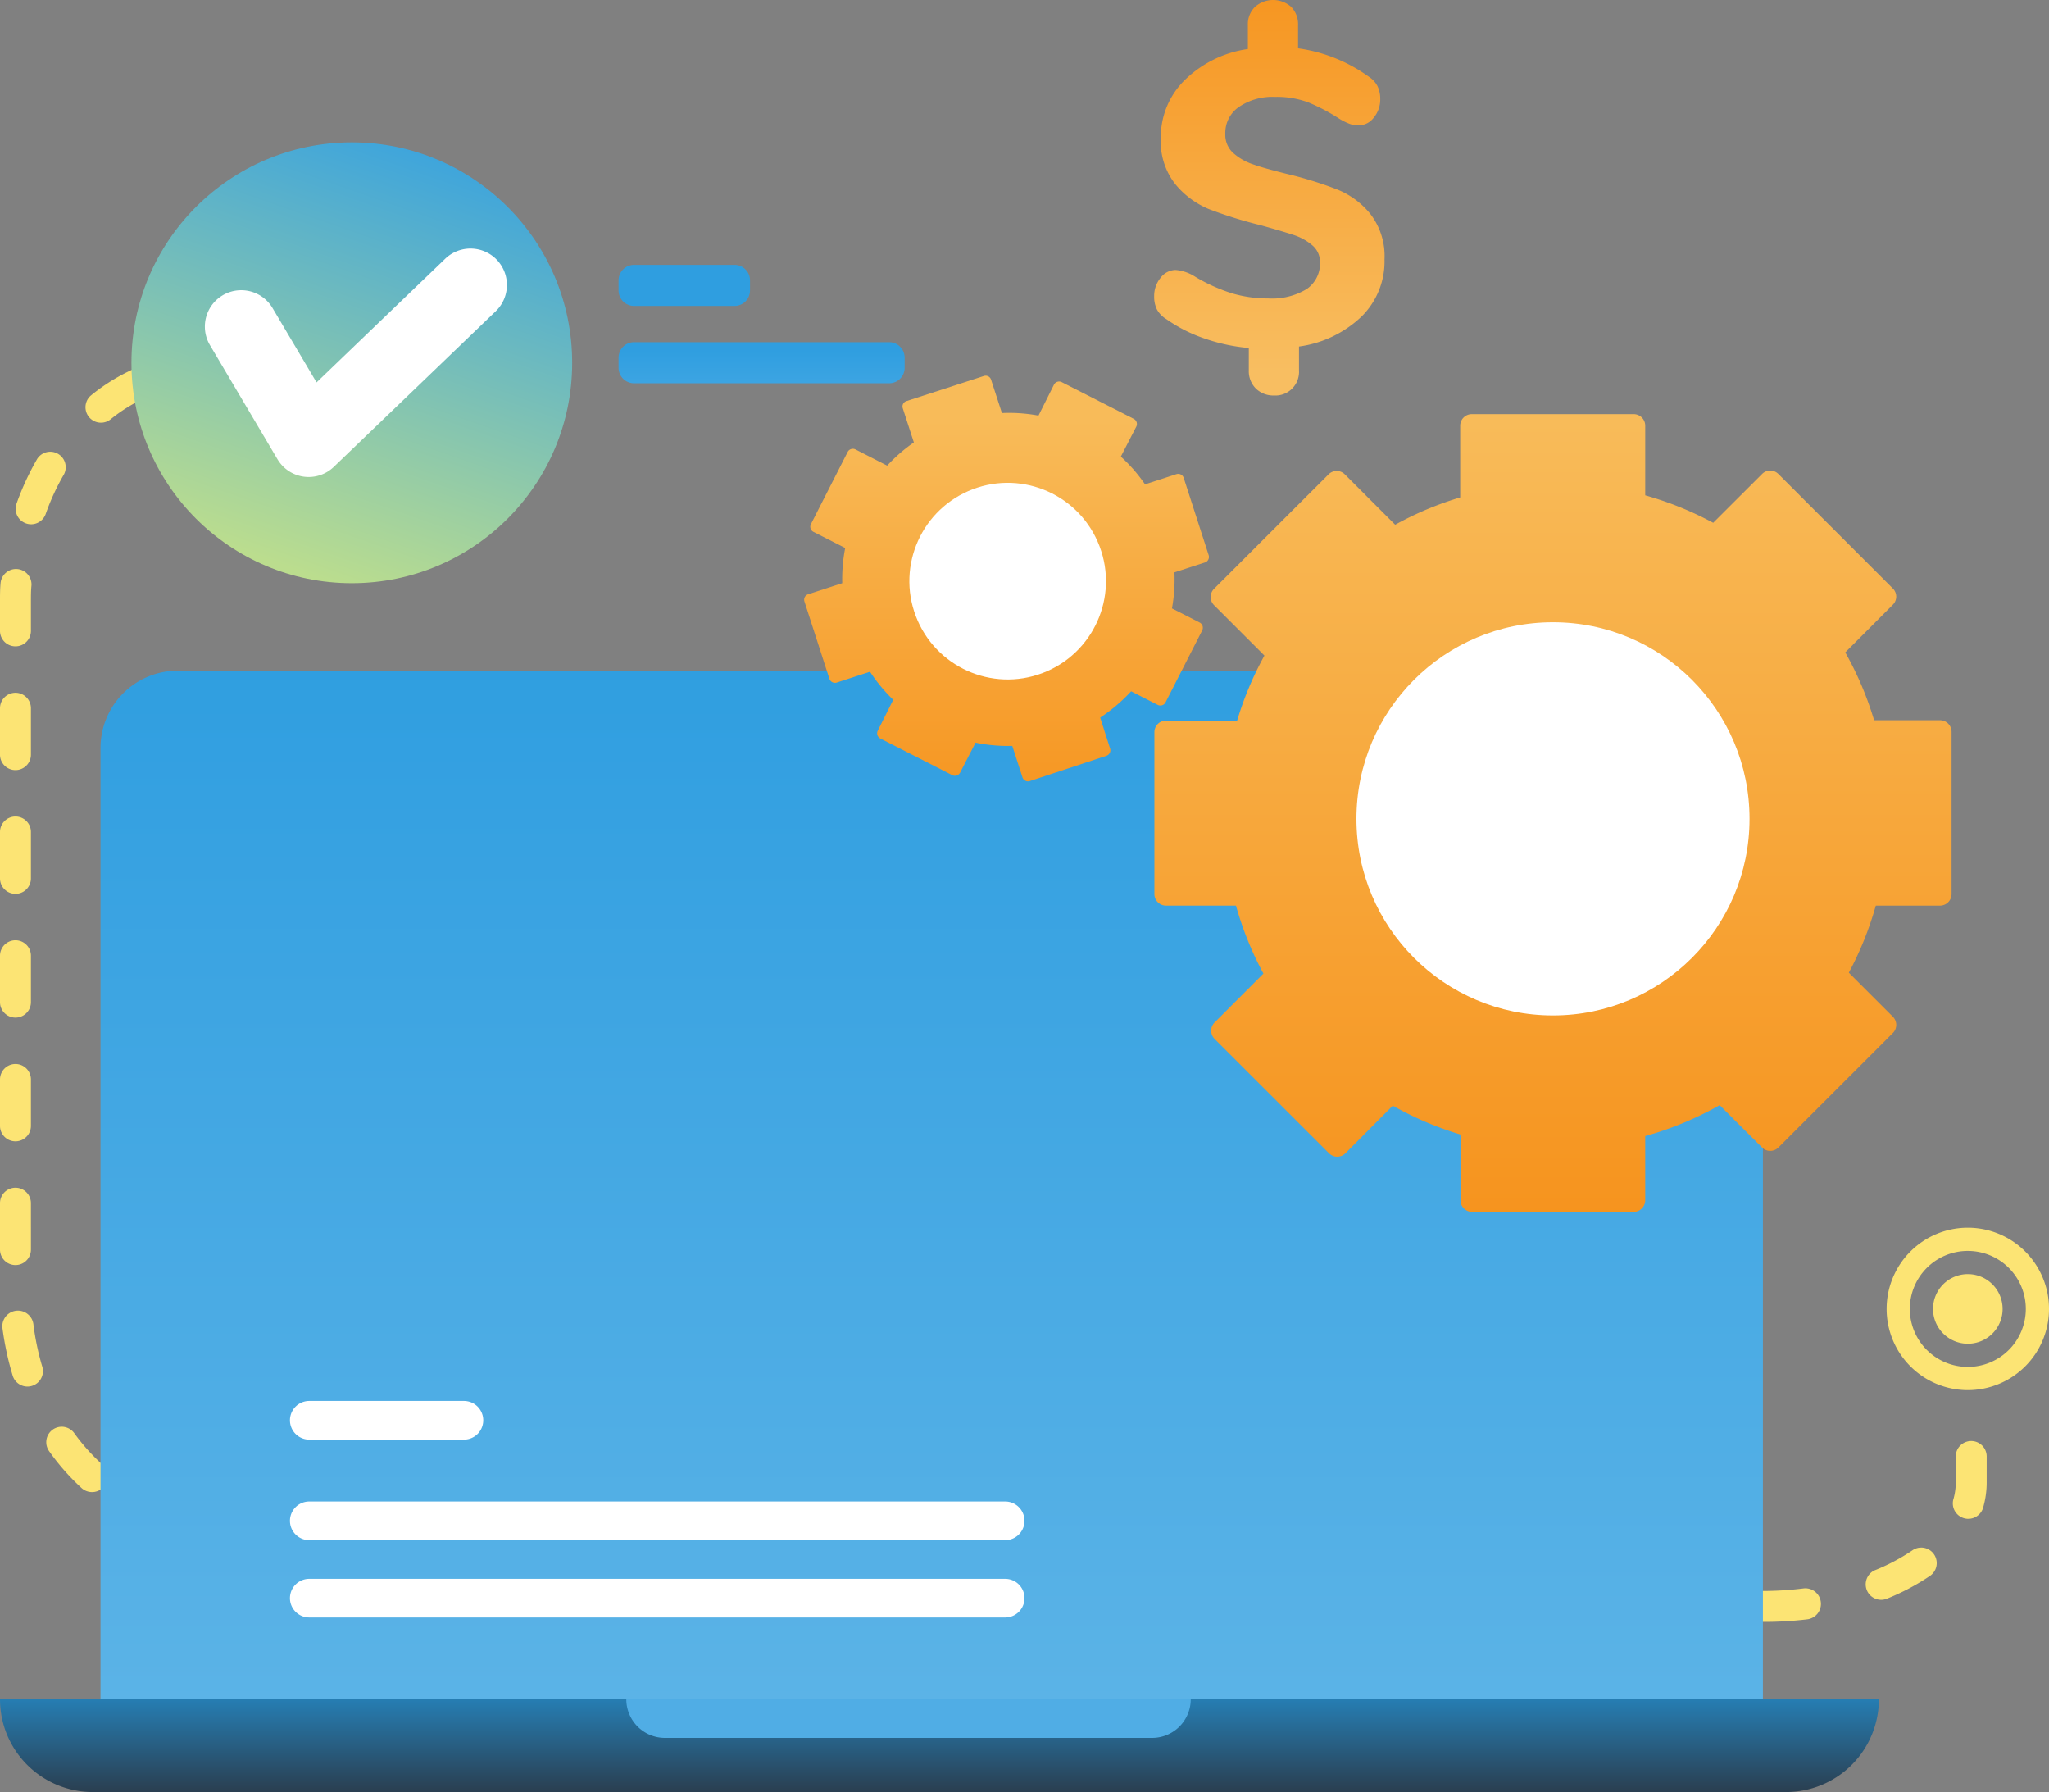
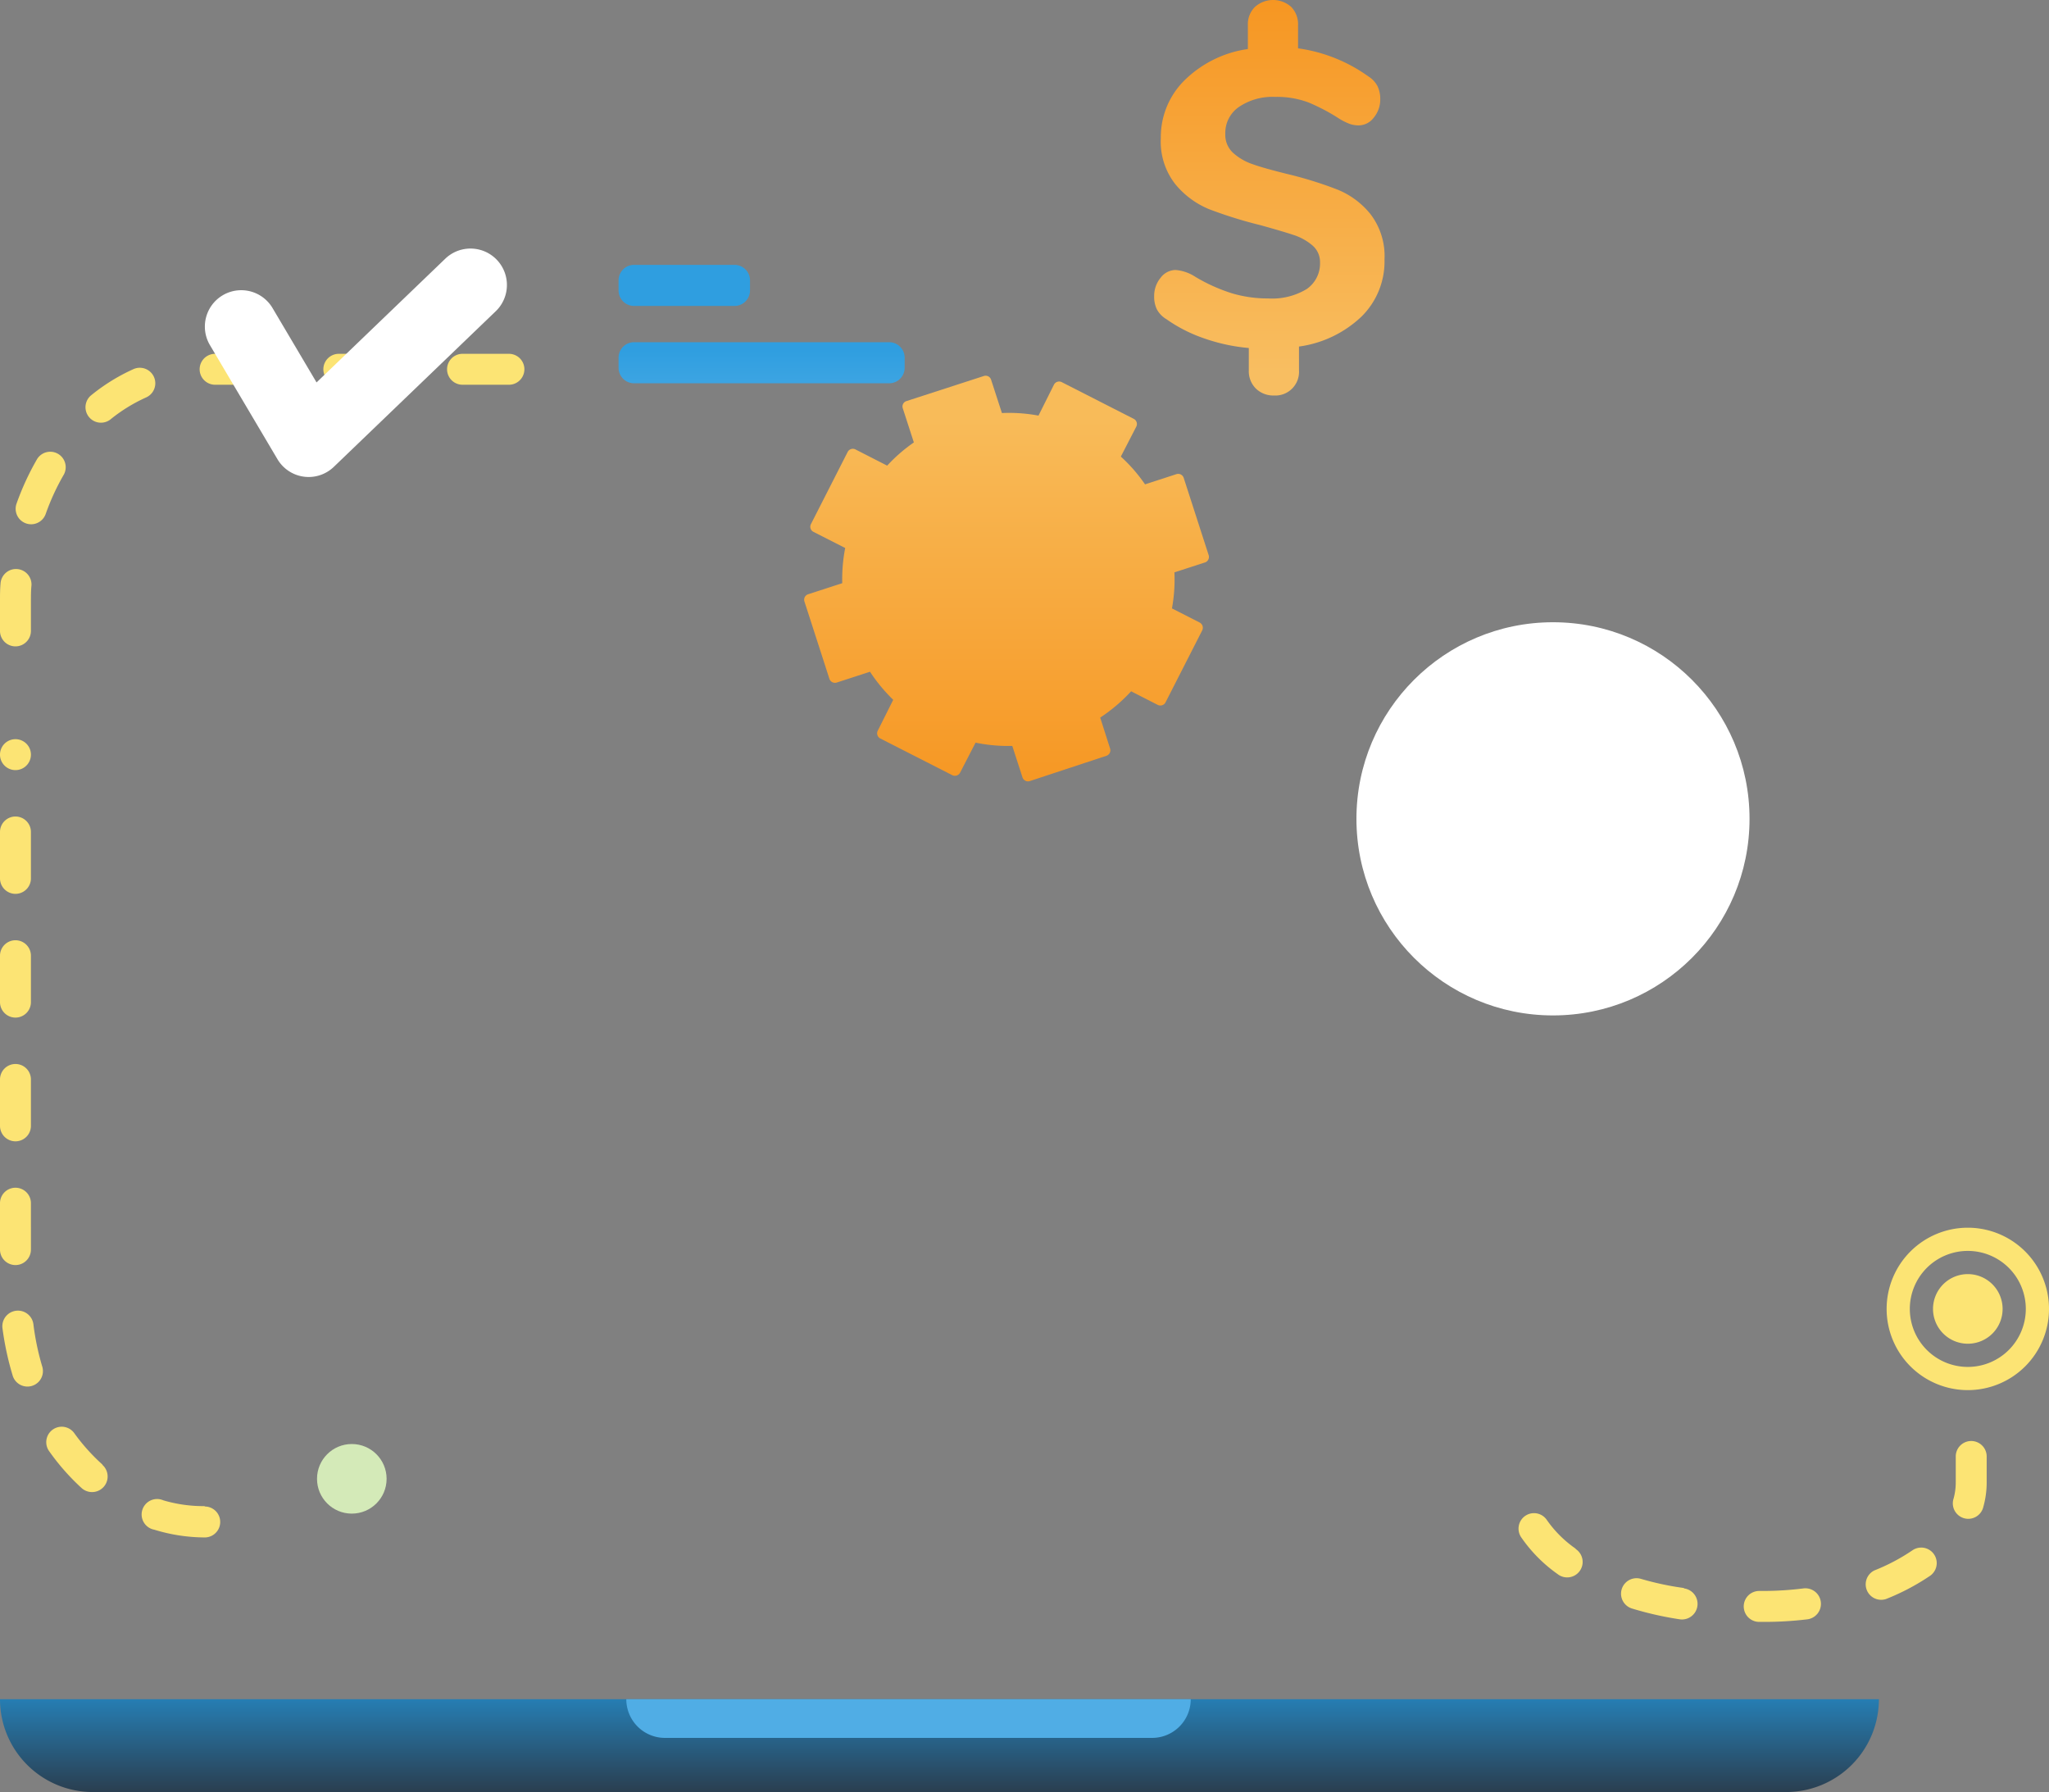
<svg xmlns="http://www.w3.org/2000/svg" xmlns:xlink="http://www.w3.org/1999/xlink" viewBox="0 0 265 231.72">
  <rect x="0" y="0" width="265" height="231.72" fill="#808080" stroke="none" />
  <filter id="a" color-interpolation-filters="sRGB" filterUnits="userSpaceOnUse" height="32766" width="195" x="23" y="-5468.86">
    <feFlood flood-color="#fff" result="bg" />
    <feBlend in="SourceGraphic" in2="bg" />
  </filter>
  <mask id="b" height="32766" maskUnits="userSpaceOnUse" width="195" x="23" y="-5468.86">
    <g filter="url(#a)" />
  </mask>
  <linearGradient id="c" gradientTransform="matrix(195 0 0 -123 27086 -287154.2)" gradientUnits="userSpaceOnUse" x1="-138.28" x2="-138.28" y1="-2335.37" y2="-2337.22">
    <stop offset="0" stop-color="#242424" />
    <stop offset="1" stop-color="#fff" />
  </linearGradient>
  <filter id="d" color-interpolation-filters="sRGB" filterUnits="userSpaceOnUse" height="32766" width="37" x="159.39" y="-5468.86">
    <feFlood flood-color="#fff" result="bg" />
    <feBlend in="SourceGraphic" in2="bg" />
  </filter>
  <mask id="e" height="32766" maskUnits="userSpaceOnUse" width="37" x="159.39" y="-5468.86">
    <g filter="url(#d)" />
  </mask>
  <linearGradient id="f" gradientTransform="matrix(37 0 0 -25.31 5058 -61445.95)" x1="-131.89" x2="-131.89" xlink:href="#c" y1="-2435.12" y2="-2436.71" />
  <filter id="g" color-interpolation-filters="sRGB" filterUnits="userSpaceOnUse" height="32766" width="94" x="37.5" y="-5468.86">
    <feFlood flood-color="#fff" result="bg" />
    <feBlend in="SourceGraphic" in2="bg" />
  </filter>
  <mask id="h" height="32766" maskUnits="userSpaceOnUse" width="94" x="37.5" y="-5468.86">
    <g filter="url(#g)" />
  </mask>
  <linearGradient id="i" gradientTransform="matrix(94 0 0 -66 12992.5 -155552.29)" x1="-137.32" x2="-137.32" xlink:href="#c" y1="-2358.12" y2="-2359.71" />
  <linearGradient id="j" gradientTransform="matrix(53.01 0 0 -90.91 7336.71 -213154.45)" gradientUnits="userSpaceOnUse" x1="-135.31" x2="-135.31" y1="-2344.62" y2="-2345.19">
    <stop offset="0" stop-color="#f6931d" />
    <stop offset="1" stop-color="#f8be61" />
  </linearGradient>
  <linearGradient id="k" gradientTransform="matrix(37 0 0 -15.31 5260 -38336.57)" gradientUnits="userSpaceOnUse" x1="-139.5" x2="-139.5" y1="-2506.98" y2="-2507.98">
    <stop offset="0" stop-color="#2f9ee0" />
    <stop offset="1" stop-color="#5db4e7" />
  </linearGradient>
  <linearGradient id="l" gradientTransform="matrix(215 0 0 -143 29866 -333366.98)" x1="-138.35" x2="-138.35" xlink:href="#k" y1="-2331.84" y2="-2332.84" />
  <filter id="m" color-interpolation-filters="sRGB" filterUnits="userSpaceOnUse" height="123" width="195" x="23" y="96.72">
    <feFlood flood-color="#fff" result="bg" />
    <feBlend in="SourceGraphic" in2="bg" />
  </filter>
  <mask id="n" height="123" maskUnits="userSpaceOnUse" width="195" x="23" y="96.72">
    <g filter="url(#m)" mask="url(#b)">
      <path d="m27 96.72h187a4 4 0 0 1 4 4v119h-195v-119a4 4 0 0 1 4-4z" fill="url(#c)" />
    </g>
  </mask>
  <linearGradient id="o" gradientTransform="matrix(195 0 0 -123 27086 -287154.2)" gradientUnits="userSpaceOnUse" x1="-138.28" x2="-138.28" y1="-2335.37" y2="-2337.22">
    <stop offset="0" stop-color="#fef7d7" />
    <stop offset="1" stop-color="#fffced" />
  </linearGradient>
  <filter id="p" color-interpolation-filters="sRGB" filterUnits="userSpaceOnUse" height="25.31" width="37" x="159.39" y="183.99">
    <feFlood flood-color="#fff" result="bg" />
    <feBlend in="SourceGraphic" in2="bg" />
  </filter>
  <mask id="q" height="25.31" maskUnits="userSpaceOnUse" width="37" x="159.39" y="183.99">
    <g filter="url(#p)" mask="url(#e)">
      <path d="m161.39 184h13a2 2 0 0 1 2 2v1.31a2 2 0 0 1 -2 2h-13a2 2 0 0 1 -2-2v-1.31a2 2 0 0 1 2-2zm0 10h33a2 2 0 0 1 2 2v1.31a2 2 0 0 1 -2 2h-33a2 2 0 0 1 -2-2v-1.31a2 2 0 0 1 2-2zm0 10h33a2 2 0 0 1 2 2v1.31a2 2 0 0 1 -2 2h-33a2 2 0 0 1 -2-2v-1.31a2 2 0 0 1 2-2z" fill="url(#f)" />
    </g>
  </mask>
  <linearGradient id="r" gradientTransform="matrix(37 0 0 -25.31 5058 -61445.95)" x1="-131.89" x2="-131.89" xlink:href="#o" y1="-2435.12" y2="-2436.71" />
  <linearGradient id="s" gradientTransform="matrix(243 0 0 -12 33759 -30605.8)" gradientUnits="userSpaceOnUse" x1="-138.43" x2="-138.43" y1="-2568.36" y2="-2569.79">
    <stop offset="0" stop-color="#2499de" />
    <stop offset="1" stop-color="#2a3f51" />
  </linearGradient>
  <linearGradient id="t" gradientTransform="matrix(138 0 0 -138 19172.5 -321837.28)" gradientUnits="userSpaceOnUse" x1="-137.48" x2="-137.48" y1="-2332.54" y2="-2333.29">
    <stop offset="0" stop-color="#f8bb59" />
    <stop offset="1" stop-color="#f6931d" />
  </linearGradient>
  <linearGradient id="u" gradientTransform="matrix(70.05 0 0 -70.05 9632.89 -164864.76)" x1="-135.66" x2="-135.66" xlink:href="#t" y1="-2354.3" y2="-2355.05" />
  <filter id="v" color-interpolation-filters="sRGB" filterUnits="userSpaceOnUse" height="66" width="94" x="37.5" y="104.15">
    <feFlood flood-color="#fff" result="bg" />
    <feBlend in="SourceGraphic" in2="bg" />
  </filter>
  <mask id="w" height="66" maskUnits="userSpaceOnUse" width="94" x="37.5" y="104.15">
    <g filter="url(#v)" mask="url(#h)">
      <path d="m41.5 134.15h12a4 4 0 0 1 4 4v28a4 4 0 0 1 -4 4h-12a4 4 0 0 1 -4-4v-28a4 4 0 0 1 4-4zm25-10h12a4 4 0 0 1 4 4v38a4 4 0 0 1 -4 4h-12a4 4 0 0 1 -4-4v-38a4 4 0 0 1 4-4zm49 0h12a4 4 0 0 1 4 4v38a4 4 0 0 1 -4 4h-12a4 4 0 0 1 -4-4v-38a4 4 0 0 1 4-4zm-24-20h12a4 4 0 0 1 4 4v58a4 4 0 0 1 -4 4h-12a4 4 0 0 1 -4-4v-58a4 4 0 0 1 4-4z" fill="url(#i)" />
    </g>
  </mask>
  <linearGradient id="x" gradientTransform="matrix(94 0 0 -66 12992.5 -155552.29)" x1="-137.32" x2="-137.32" xlink:href="#o" y1="-2358.12" y2="-2359.71" />
  <linearGradient id="y" gradientTransform="matrix(57 0 0 -57 8040 -134767.05)" gradientUnits="userSpaceOnUse" x1="-140.07" x2="-140.42" y1="-2364.62" y2="-2365.62">
    <stop offset="0" stop-color="#36a1e1" />
    <stop offset="1" stop-color="#bbdd8e" />
  </linearGradient>
  <path d="m176.08 40.94a14.57 14.57 0 0 1 -8.08 3.87v3.08a3.06 3.06 0 0 1 -3.24 3.25 3.22 3.22 0 0 1 -2.33-.89 3.16 3.16 0 0 1 -.92-2.36v-2.89a23.76 23.76 0 0 1 -5.76-1.24 19.27 19.27 0 0 1 -4.9-2.49 3.3 3.3 0 0 1 -1.23-1.27 3.74 3.74 0 0 1 -.35-1.71 3.66 3.66 0 0 1 .84-2.38 2.46 2.46 0 0 1 1.92-1 5.42 5.42 0 0 1 2.54.87 22.11 22.11 0 0 0 4.74 2.14 16.1 16.1 0 0 0 4.68.67 8.64 8.64 0 0 0 5-1.21 4 4 0 0 0 1.73-3.44 2.8 2.8 0 0 0 -1-2.22 7.11 7.11 0 0 0 -2.46-1.35c-1-.33-2.39-.74-4.23-1.25a56.61 56.61 0 0 1 -6.6-2.05 11.12 11.12 0 0 1 -4.43-3.26 8.91 8.91 0 0 1 -1.87-5.95 10.32 10.32 0 0 1 3.11-7.52 14.6 14.6 0 0 1 8.15-4v-3.09a3.12 3.12 0 0 1 .92-2.36 3.52 3.52 0 0 1 4.68 0 3.21 3.21 0 0 1 .89 2.36v3a20.37 20.37 0 0 1 9.12 3.65 3.26 3.26 0 0 1 1.16 1.25 3.79 3.79 0 0 1 .35 1.68 3.66 3.66 0 0 1 -.84 2.38 2.45 2.45 0 0 1 -1.92 1 3.59 3.59 0 0 1 -1.11-.16 7.78 7.78 0 0 1 -1.43-.7 24.93 24.93 0 0 0 -4-2.11 11.58 11.58 0 0 0 -4.3-.71 7.73 7.73 0 0 0 -4.68 1.3 4.08 4.08 0 0 0 -1.76 3.47 3.17 3.17 0 0 0 1 2.46 7.26 7.26 0 0 0 2.59 1.49c1 .36 2.51.77 4.39 1.24a50.19 50.19 0 0 1 6.46 2 10.55 10.55 0 0 1 4.33 3.19 8.92 8.92 0 0 1 1.82 5.87 10 10 0 0 1 -2.98 7.39z" fill="url(#j)" />
-   <path d="m254.5 173.75a4.5 4.5 0 1 1 4.5-4.5 4.49 4.49 0 0 1 -4.5 4.5zm0 3a7.5 7.5 0 1 0 -7.5-7.5 7.5 7.5 0 0 0 7.5 7.5zm0 3a10.5 10.5 0 1 1 10.5-10.5 10.5 10.5 0 0 1 -10.5 10.5zm-1.56 8.58a2 2 0 1 1 4 0v3.34a11.76 11.76 0 0 1 -.43 3.17 2 2 0 1 1 -3.85-1.07 7.87 7.87 0 0 0 .28-2.1zm-5.61 12.14a2 2 0 1 1 2.29 3.29 29.48 29.48 0 0 1 -5.69 3 2 2 0 0 1 -1.5-3.7 25.46 25.46 0 0 0 4.9-2.59zm-14.08 4.92a2 2 0 0 1 .48 4 46.38 46.38 0 0 1 -5.56.33h-.65a2 2 0 0 1 0-4h.65a42.52 42.52 0 0 0 5.08-.33zm-15.46 0a2 2 0 1 1 -.52 4 43.21 43.21 0 0 1 -6.17-1.39 2 2 0 1 1 1.11-3.85 37.49 37.49 0 0 0 5.58 1.19zm-14-5.09a2 2 0 1 1 -2.34 3.24 19 19 0 0 1 -4.72-4.77 2 2 0 0 1 3.33-2.22 14.88 14.88 0 0 0 3.72 3.7zm-177.31-5.5a2 2 0 0 1 0 4 22.43 22.43 0 0 1 -6.52-1 2 2 0 1 1 1.16-3.8 18.3 18.3 0 0 0 5.35.75zm-13.23-5.38a2 2 0 0 1 -2.69 3 29.59 29.59 0 0 1 -4.25-4.84 2 2 0 0 1 3.27-2.3 25.56 25.56 0 0 0 3.66 4.09zm-7.77-12.66a2 2 0 0 1 -3.82 1.18 38.49 38.49 0 0 1 -1.34-6.19 2 2 0 0 1 4-.52 33.54 33.54 0 0 0 1.16 5.53zm-1.48-15.18a2 2 0 0 1 -4 0v-6a2 2 0 0 1 4 0zm0-16a2 2 0 0 1 -4 0v-6a2 2 0 0 1 4 0zm0-16a2 2 0 0 1 -4 0v-6a2 2 0 0 1 4 0zm0-16a2 2 0 0 1 -4 0v-6a2 2 0 0 1 4 0zm0-16a2 2 0 0 1 -4 0v-6a2 2 0 0 1 4 0zm0-16a2 2 0 0 1 -4 0v-3.82c0-.77 0-1.54.07-2.3a2 2 0 1 1 4 .24c-.07.68-.07 1.37-.07 2.06zm1.91-15.12a2 2 0 1 1 -3.77-1.34 34.56 34.56 0 0 1 2.67-5.78 2 2 0 0 1 3.46 2 30.12 30.12 0 0 0 -2.36 5.12zm8.33-12.19a2 2 0 0 1 -2.52-3.1 24.68 24.68 0 0 1 5.54-3.44 2 2 0 1 1 1.64 3.66 21 21 0 0 0 -4.66 2.88zm13.58-4.52a2 2 0 1 1 0-4h6a2 2 0 0 1 0 4zm16 0a2 2 0 1 1 0-4h6a2 2 0 0 1 0 4zm16 0a2 2 0 1 1 0-4h6a2 2 0 0 1 0 4z" fill="#fce474" />
+   <path d="m254.5 173.75a4.5 4.5 0 1 1 4.5-4.5 4.49 4.49 0 0 1 -4.5 4.5zm0 3a7.5 7.5 0 1 0 -7.5-7.5 7.5 7.5 0 0 0 7.5 7.5zm0 3a10.5 10.5 0 1 1 10.5-10.5 10.5 10.5 0 0 1 -10.5 10.5zm-1.56 8.58a2 2 0 1 1 4 0v3.34a11.76 11.76 0 0 1 -.43 3.17 2 2 0 1 1 -3.85-1.07 7.87 7.87 0 0 0 .28-2.1zm-5.61 12.14a2 2 0 1 1 2.29 3.29 29.48 29.48 0 0 1 -5.69 3 2 2 0 0 1 -1.5-3.7 25.46 25.46 0 0 0 4.9-2.59zm-14.08 4.92a2 2 0 0 1 .48 4 46.38 46.38 0 0 1 -5.56.33h-.65a2 2 0 0 1 0-4h.65a42.52 42.52 0 0 0 5.08-.33zm-15.46 0a2 2 0 1 1 -.52 4 43.21 43.21 0 0 1 -6.17-1.39 2 2 0 1 1 1.11-3.85 37.49 37.49 0 0 0 5.58 1.19zm-14-5.09a2 2 0 1 1 -2.34 3.24 19 19 0 0 1 -4.72-4.77 2 2 0 0 1 3.33-2.22 14.88 14.88 0 0 0 3.72 3.7zm-177.31-5.5a2 2 0 0 1 0 4 22.43 22.43 0 0 1 -6.52-1 2 2 0 1 1 1.16-3.8 18.3 18.3 0 0 0 5.35.75zm-13.23-5.38a2 2 0 0 1 -2.69 3 29.59 29.59 0 0 1 -4.25-4.84 2 2 0 0 1 3.27-2.3 25.56 25.56 0 0 0 3.66 4.09zm-7.77-12.66a2 2 0 0 1 -3.82 1.18 38.49 38.49 0 0 1 -1.34-6.19 2 2 0 0 1 4-.52 33.54 33.54 0 0 0 1.16 5.53zm-1.48-15.18a2 2 0 0 1 -4 0v-6a2 2 0 0 1 4 0zm0-16a2 2 0 0 1 -4 0v-6a2 2 0 0 1 4 0zm0-16a2 2 0 0 1 -4 0v-6a2 2 0 0 1 4 0zm0-16a2 2 0 0 1 -4 0v-6a2 2 0 0 1 4 0zm0-16a2 2 0 0 1 -4 0a2 2 0 0 1 4 0zm0-16a2 2 0 0 1 -4 0v-3.82c0-.77 0-1.54.07-2.3a2 2 0 1 1 4 .24c-.07.68-.07 1.37-.07 2.06zm1.91-15.12a2 2 0 1 1 -3.77-1.34 34.56 34.56 0 0 1 2.67-5.78 2 2 0 0 1 3.46 2 30.12 30.12 0 0 0 -2.36 5.12zm8.33-12.19a2 2 0 0 1 -2.52-3.1 24.68 24.68 0 0 1 5.54-3.44 2 2 0 1 1 1.64 3.66 21 21 0 0 0 -4.66 2.88zm13.58-4.52a2 2 0 1 1 0-4h6a2 2 0 0 1 0 4zm16 0a2 2 0 1 1 0-4h6a2 2 0 0 1 0 4zm16 0a2 2 0 1 1 0-4h6a2 2 0 0 1 0 4z" fill="#fce474" />
  <path d="m82 34.25h13a2 2 0 0 1 2 2v1.31a2 2 0 0 1 -2 2h-13a2 2 0 0 1 -2-2v-1.31a2 2 0 0 1 2-2zm0 10h33a2 2 0 0 1 2 2v1.31a2 2 0 0 1 -2 2h-33a2 2 0 0 1 -2-2v-1.31a2 2 0 0 1 2-2z" fill="url(#k)" />
  <circle cx="45.5" cy="191.22" fill="#d4eab8" r="4.5" />
-   <path d="m23 86.72h195a10 10 0 0 1 10 10v123a10 10 0 0 1 -10 10h-195a10 10 0 0 1 -10-10v-123a10 10 0 0 1 10-10z" fill="url(#l)" />
  <g mask="url(#n)">
    <path d="m27 96.72h187a4 4 0 0 1 4 4v119h-195v-119a4 4 0 0 1 4-4z" fill="url(#o)" opacity=".97" />
  </g>
  <g mask="url(#q)">
    <path d="m161.39 184h13a2 2 0 0 1 2 2v1.31a2 2 0 0 1 -2 2h-13a2 2 0 0 1 -2-2v-1.31a2 2 0 0 1 2-2zm0 10h33a2 2 0 0 1 2 2v1.31a2 2 0 0 1 -2 2h-33a2 2 0 0 1 -2-2v-1.31a2 2 0 0 1 2-2zm0 10h33a2 2 0 0 1 2 2v1.31a2 2 0 0 1 -2 2h-33a2 2 0 0 1 -2-2v-1.31a2 2 0 0 1 2-2z" fill="url(#r)" opacity=".97" />
  </g>
  <path d="m0 219.72h243a12 12 0 0 1 -12 12h-219a12 12 0 0 1 -12-12z" fill="url(#s)" />
  <path d="m81 219.72h73a5 5 0 0 1 -5 5h-63a5 5 0 0 1 -5-5z" fill="#50ade5" />
-   <path d="m188.89 146.7a42.52 42.52 0 0 1 -8.76-3.73l-6.13 6.16a1.5 1.5 0 0 1 -2.11 0l-14.81-14.8a1.51 1.51 0 0 1 0-2.12l6.32-6.32a42.68 42.68 0 0 1 -3.55-8.79h-9.06a1.5 1.5 0 0 1 -1.49-1.5v-20.93a1.49 1.49 0 0 1 1.49-1.49h9.21a42.47 42.47 0 0 1 3.53-8.41l-6.52-6.52a1.5 1.5 0 0 1 0-2.11l14.81-14.8a1.48 1.48 0 0 1 2.11 0l6.51 6.51a42.72 42.72 0 0 1 8.41-3.53v-9.27a1.5 1.5 0 0 1 1.5-1.5h20.93a1.5 1.5 0 0 1 1.5 1.5v9a43.25 43.25 0 0 1 8.79 3.55l6.32-6.31a1.48 1.48 0 0 1 2.11 0l14.8 14.8a1.48 1.48 0 0 1 0 2.11l-6.15 6.16a42.61 42.61 0 0 1 3.73 8.77h8.52a1.5 1.5 0 0 1 1.5 1.49v20.98a1.5 1.5 0 0 1 -1.5 1.5h-8.3a42.84 42.84 0 0 1 -3.49 8.67l5.69 5.69a1.49 1.49 0 0 1 0 2.12l-14.8 14.8a1.5 1.5 0 0 1 -2.11 0l-5.48-5.48a42.59 42.59 0 0 1 -9.63 4v8.31a1.5 1.5 0 0 1 -1.5 1.49h-20.89a1.5 1.5 0 0 1 -1.5-1.49z" fill="url(#t)" />
  <circle cx="200.85" cy="105.88" fill="#fff" r="25.42" />
  <path d="m130.92 96.45a20.9 20.9 0 0 1 -4.75-.42l-2 3.88a.76.76 0 0 1 -1 .33l-9.32-4.75a.75.75 0 0 1 -.33-1l2-4a21.34 21.34 0 0 1 -3-3.63l-4.31 1.4a.76.76 0 0 1 -.94-.48l-3.23-10a.74.74 0 0 1 .48-.94l4.41-1.43a20.93 20.93 0 0 1 .38-4.55l-4.11-2.09a.74.74 0 0 1 -.32-1l4.75-9.33a.75.75 0 0 1 1-.33l4.11 2.1a20.53 20.53 0 0 1 3.45-3l-1.43-4.41a.73.73 0 0 1 .48-.94l10-3.24a.74.74 0 0 1 .94.48l1.4 4.31a20.69 20.69 0 0 1 4.73.33l2-4a.75.75 0 0 1 1-.33l9.32 4.75a.75.75 0 0 1 .33 1l-2 3.88a20.68 20.68 0 0 1 3.13 3.59l4.06-1.32a.75.75 0 0 1 .94.48l3.23 10a.75.75 0 0 1 -.48.94l-3.95 1.28a20.65 20.65 0 0 1 -.32 4.66l3.59 1.83a.76.76 0 0 1 .33 1l-4.75 9.32a.75.75 0 0 1 -1 .33l-3.45-1.76a21.54 21.54 0 0 1 -4 3.4l1.28 4a.75.75 0 0 1 -.48.94l-9.91 3.27a.75.75 0 0 1 -.94-.48z" fill="url(#u)" />
-   <circle cx="130.3" cy="75.19" fill="#fff" r="12.71" transform="matrix(.935 -.355 .355 .935 -18.2 51.1)" />
  <g mask="url(#w)">
    <path d="m41.5 134.15h12a4 4 0 0 1 4 4v28a4 4 0 0 1 -4 4h-12a4 4 0 0 1 -4-4v-28a4 4 0 0 1 4-4zm25-10h12a4 4 0 0 1 4 4v38a4 4 0 0 1 -4 4h-12a4 4 0 0 1 -4-4v-38a4 4 0 0 1 4-4zm49 0h12a4 4 0 0 1 4 4v38a4 4 0 0 1 -4 4h-12a4 4 0 0 1 -4-4v-38a4 4 0 0 1 4-4zm-24-20h12a4 4 0 0 1 4 4v58a4 4 0 0 1 -4 4h-12a4 4 0 0 1 -4-4v-58a4 4 0 0 1 4-4z" fill="url(#x)" opacity=".97" />
  </g>
-   <path d="m40 194.15h90a2.5 2.5 0 0 1 0 5h-90a2.5 2.5 0 0 1 0-5zm0 10h90a2.5 2.5 0 0 1 0 5h-90a2.5 2.5 0 0 1 0-5zm0-23h20a2.5 2.5 0 0 1 0 5h-20a2.5 2.5 0 0 1 0-5z" fill="#fff" />
-   <circle cx="45.5" cy="46.91" fill="url(#y)" r="28.5" />
  <path d="m57.6 33.44a4.71 4.71 0 0 1 6.5 6.82l-20.93 20.11a4.69 4.69 0 0 1 -7.29-1l-8.72-14.73a4.7 4.7 0 1 1 8.08-4.82l5.7 9.63z" fill="#fff" />
</svg>